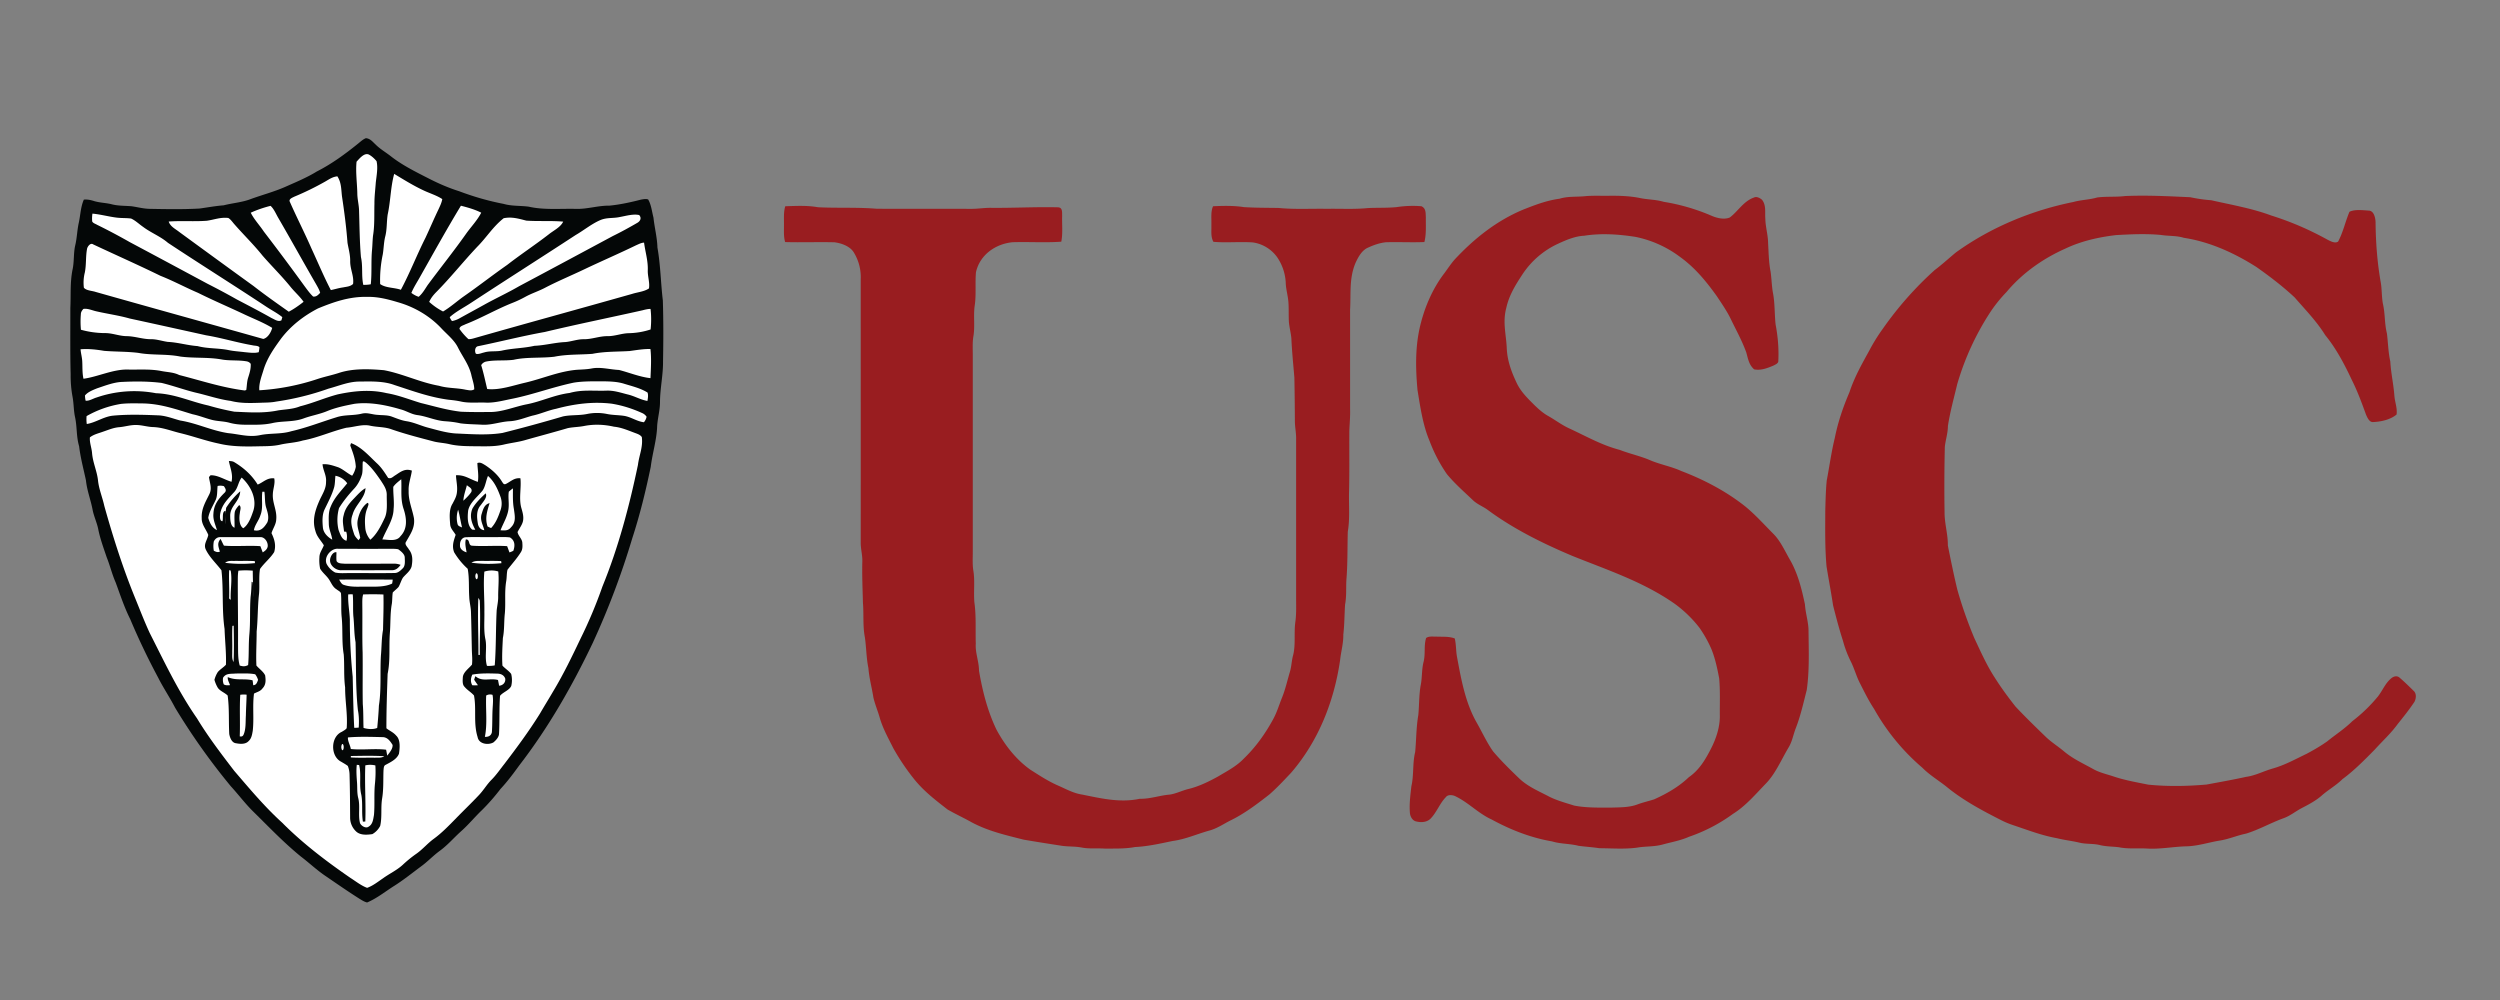
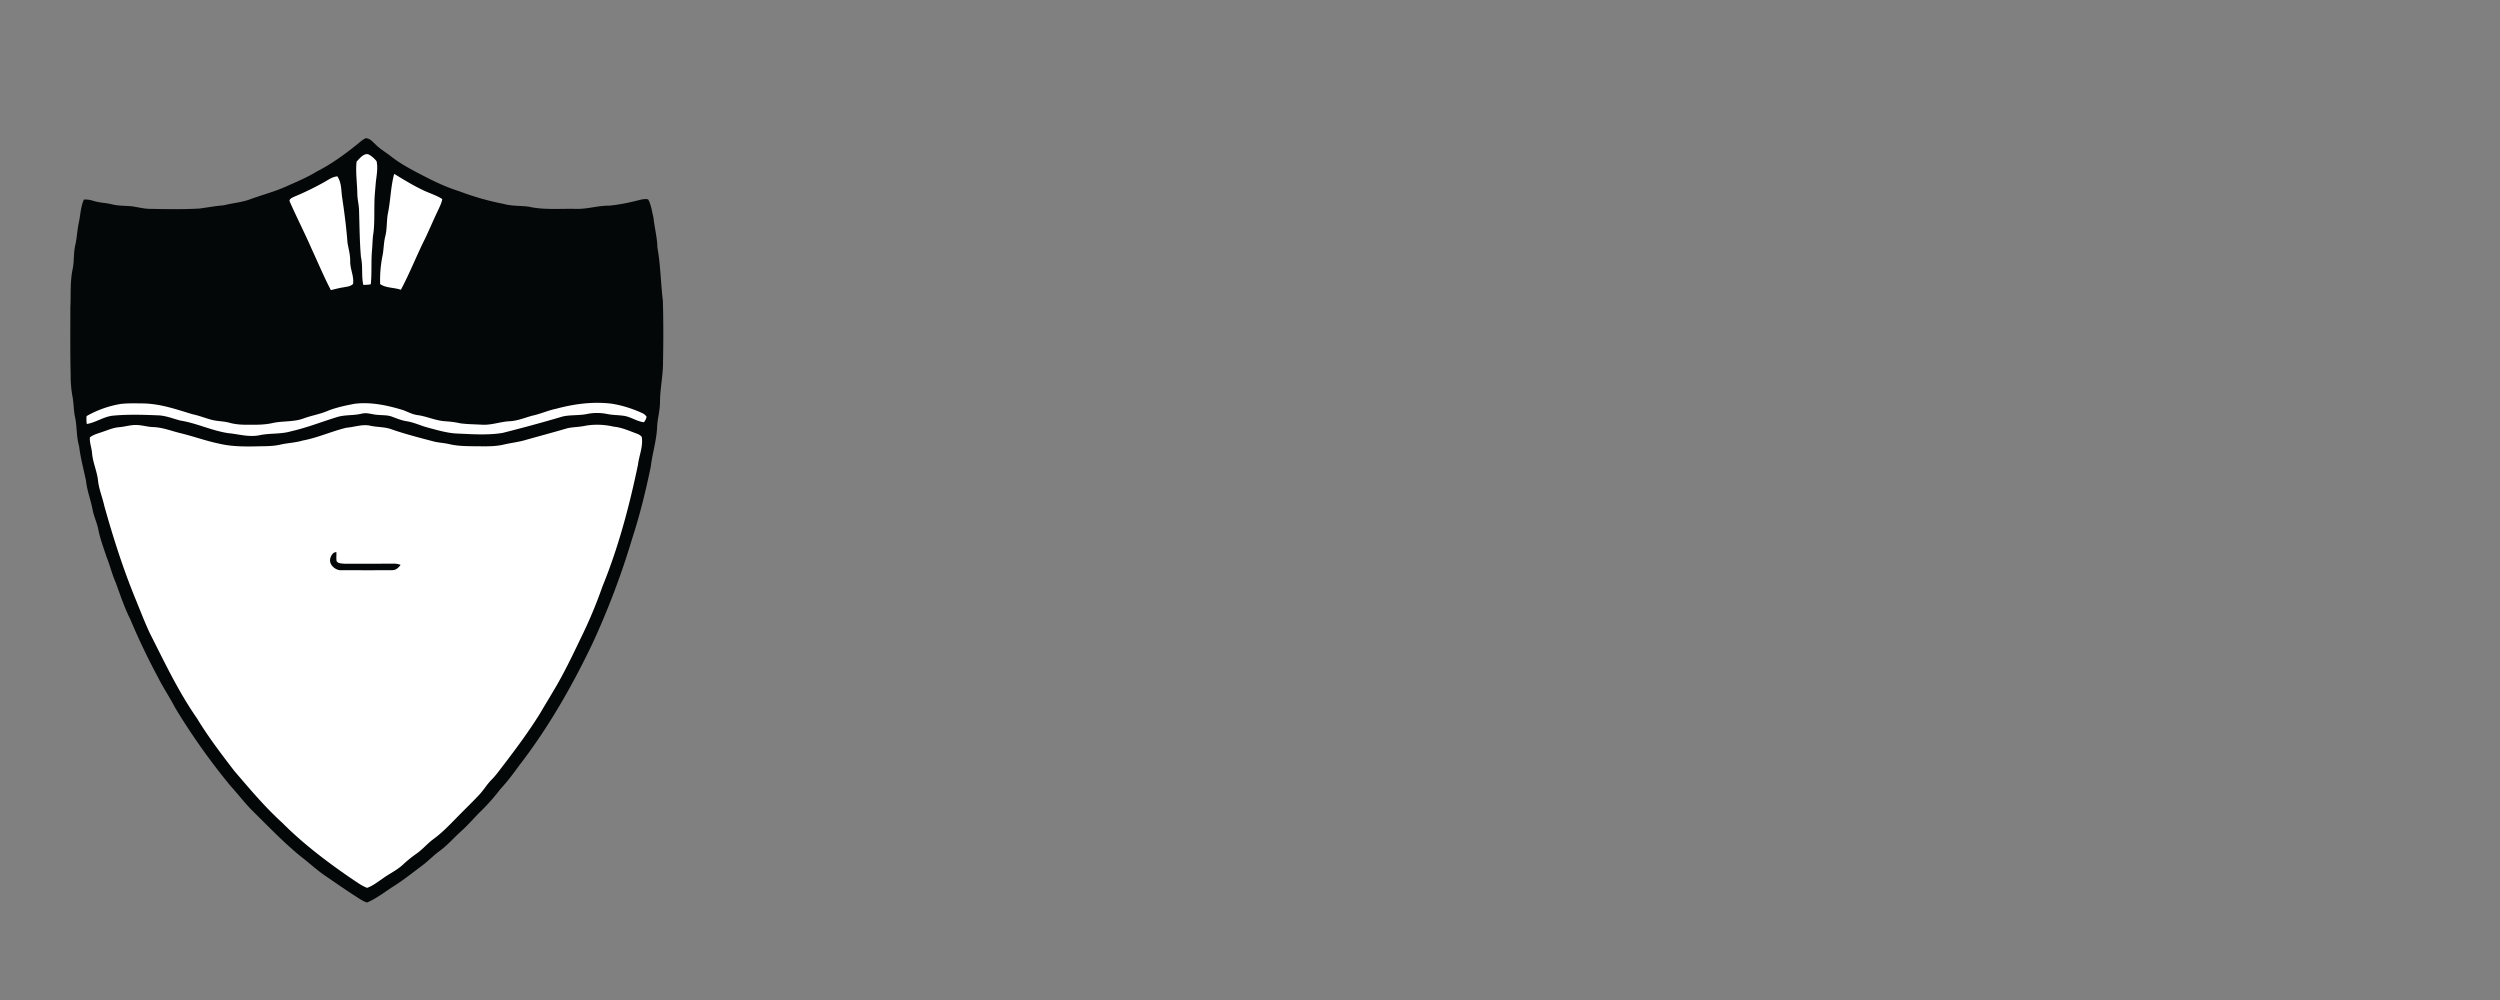
<svg xmlns="http://www.w3.org/2000/svg" width="80" height="32" fill="none">
  <rect width="100%" height="100%" fill="#808080" stroke="none" />
-   <path d="M11.708 4.422c.137.011.21.109.303.195.15.152.325.25.492.38.357.282.787.496 1.193.703.32.165.648.309.993.418.465.175.936.312 1.425.406.268.077.537.053.808.09.482.11 1.006.058 1.51.07.363.011.703-.108 1.066-.103.34-.033.682-.108 1.013-.193.074-.012.158-.032.23-.005.1.17.12.39.17.58.034.324.118.634.127.96.1.561.105 1.129.173 1.692.02.649.018 1.299.006 1.947.005.432-.093.86-.097 1.291.002.265-.073.514-.091.775-.011.435-.152.874-.205 1.309-.16.773-.349 1.545-.594 2.296a25.231 25.231 0 0 1-1.257 3.33c-.652 1.371-1.427 2.727-2.357 3.93-.188.26-.378.515-.597.75-.19.247-.388.476-.611.695-.231.222-.432.47-.673.68-.222.202-.41.423-.653.602-.214.154-.392.348-.605.503-.3.222-.59.458-.905.652-.266.173-.531.381-.824.504-.083-.017-.162-.069-.234-.112-.374-.236-.738-.49-1.103-.739-.277-.188-.516-.416-.782-.618-.549-.447-1.012-.935-1.515-1.43-.263-.256-.48-.55-.728-.82a20.972 20.972 0 0 1-1.783-2.514c-.17-.328-.377-.634-.543-.964a22.11 22.11 0 0 1-.893-1.869c-.19-.38-.32-.778-.466-1.175-.116-.262-.18-.539-.286-.803-.101-.3-.214-.604-.274-.915-.043-.2-.131-.386-.174-.587-.059-.326-.183-.63-.217-.963-.077-.364-.175-.72-.218-1.09-.094-.313-.062-.633-.134-.948-.043-.211-.037-.426-.077-.637a3.676 3.676 0 0 1-.06-.71c-.018-.709-.009-1.419-.01-2.128.02-.42-.012-.806.068-1.219.06-.261.028-.529.089-.79.057-.24.06-.484.114-.723.054-.249.057-.499.161-.737.11-.01.214.01.318.043.19.06.386.057.578.107.21.053.418.044.63.062.195.027.382.08.581.083.532.01 1.068.02 1.599-.01.258-.036.51-.083.77-.103.29-.075.585-.092.865-.2.369-.135.744-.232 1.103-.39.344-.153.69-.295 1.012-.493.48-.244.91-.56 1.328-.898.074-.06.152-.133.241-.167z" fill="#040707" />
+   <path d="M11.708 4.422c.137.011.21.109.303.195.15.152.325.25.492.38.357.282.787.496 1.193.703.32.165.648.309.993.418.465.175.936.312 1.425.406.268.077.537.053.808.09.482.11 1.006.058 1.51.07.363.011.703-.108 1.066-.103.34-.033.682-.108 1.013-.193.074-.012.158-.032.23-.005.1.17.12.39.17.58.034.324.118.634.127.96.1.561.105 1.129.173 1.692.02.649.018 1.299.006 1.947.005.432-.093.86-.097 1.291.002.265-.073.514-.091.775-.011.435-.152.874-.205 1.309-.16.773-.349 1.545-.594 2.296a25.231 25.231 0 0 1-1.257 3.33c-.652 1.371-1.427 2.727-2.357 3.93-.188.26-.378.515-.597.75-.19.247-.388.476-.611.695-.231.222-.432.47-.673.68-.222.202-.41.423-.653.602-.214.154-.392.348-.605.503-.3.222-.59.458-.905.652-.266.173-.531.381-.824.504-.083-.017-.162-.069-.234-.112-.374-.236-.738-.49-1.103-.739-.277-.188-.516-.416-.782-.618-.549-.447-1.012-.935-1.515-1.43-.263-.256-.48-.55-.728-.82a20.972 20.972 0 0 1-1.783-2.514c-.17-.328-.377-.634-.543-.964a22.11 22.11 0 0 1-.893-1.869c-.19-.38-.32-.778-.466-1.175-.116-.262-.18-.539-.286-.803-.101-.3-.214-.604-.274-.915-.043-.2-.131-.386-.174-.587-.059-.326-.183-.63-.217-.963-.077-.364-.175-.72-.218-1.09-.094-.313-.062-.633-.134-.948-.043-.211-.037-.426-.077-.637a3.676 3.676 0 0 1-.06-.71c-.018-.709-.009-1.419-.01-2.128.02-.42-.012-.806.068-1.219.06-.261.028-.529.089-.79.057-.24.06-.484.114-.723.054-.249.057-.499.161-.737.11-.01.214.01.318.043.19.06.386.057.578.107.21.053.418.044.63.062.195.027.382.08.581.083.532.01 1.068.02 1.599-.01.258-.036.51-.083.77-.103.29-.075.585-.092.865-.2.369-.135.744-.232 1.103-.39.344-.153.69-.295 1.012-.493.48-.244.91-.56 1.328-.898.074-.06.152-.133.241-.167" fill="#040707" />
  <path d="M11.792 4.94c.099.05.186.131.257.216.052.21-.001.474-.024.688-.016.226-.045.449-.043.676-.01.337.01.688-.045 1.02-.018.16-.018.32-.034.48-.031.357 0 .72-.038 1.077-.079.015-.16.02-.24.018-.064-.29-.008-.595-.075-.889-.042-.492-.045-.99-.06-1.484-.004-.189-.056-.37-.056-.56-.007-.332-.058-.677-.024-1.008.087-.093.237-.286.382-.233zM12.614 5.564c.306.185.621.381.951.534.192.09.412.156.588.273-.022.122-.074.225-.125.336-.143.298-.272.602-.412.901-.276.546-.5 1.127-.788 1.665-.211-.075-.483-.054-.663-.183a3.955 3.955 0 0 1 .083-.945c.032-.188.032-.38.077-.567.063-.238.044-.473.081-.714.094-.43.091-.871.208-1.3zM10.796 5.643c.13.201.12.409.147.637.074.494.14.992.177 1.49.034.198.09.386.086.59-.002.262.127.476.092.727-.091.084-.203.086-.319.11-.133.018-.26.058-.392.086-.224-.43-.412-.882-.616-1.322-.22-.504-.472-.995-.694-1.498-.05-.094.079-.137.142-.17a8.998 8.998 0 0 0 1-.49c.123-.072.23-.147.377-.16z" fill="#fff" />
-   <path d="M50.741 6.276c.24-.02.484-.008.726-.011.338-.005.69.005 1.021.074.25.051.503.045.75.119a6.48 6.48 0 0 1 1.547.453c.165.07.393.122.565.05.242-.172.446-.528.773-.638.086-.047.193.012.26.068.142.178.09.401.108.613.005.262.085.51.088.772.018.304.02.616.08.916.031.216.035.437.07.652.07.336.053.697.09 1.037.073.384.107.78.087 1.17.007.075-.099.118-.154.147-.197.082-.402.165-.62.121-.168-.149-.193-.334-.25-.538-.13-.362-.32-.707-.488-1.053-.127-.267-.294-.506-.457-.752-.338-.472-.693-.906-1.168-1.249a3.548 3.548 0 0 0-1.445-.649c-.542-.083-1.087-.12-1.633-.034-.286.012-.575.136-.832.255a2.736 2.736 0 0 0-1.133.969c-.228.346-.437.68-.526 1.09-.122.462 0 .847.017 1.303.02.393.152.748.32 1.1.129.268.325.463.533.671.148.146.3.285.483.386.23.13.432.288.673.396.542.25 1.023.53 1.605.682.328.128.671.198.994.34.321.133.662.193.978.337.728.278 1.439.65 2.05 1.137.316.26.594.569.882.86.244.237.389.582.565.88.24.434.356.907.458 1.388.018.297.118.573.115.87.006.62.031 1.257-.057 1.871-.107.418-.201.844-.36 1.246-.077.208-.11.42-.232.612-.23.39-.416.835-.73 1.151-.321.334-.64.708-1.034.953a5.282 5.282 0 0 1-1.409.735c-.276.123-.562.17-.852.25-.277.075-.538.05-.816.099-.395.053-.806.02-1.203.018-.222-.035-.445-.047-.667-.077-.28-.073-.567-.056-.846-.141-.686-.118-1.33-.372-1.938-.703-.436-.2-.746-.552-1.18-.753-.082-.032-.222-.045-.28.038-.195.196-.293.483-.482.68-.112.123-.3.14-.455.102-.13-.02-.203-.152-.215-.274-.024-.282.015-.573.047-.854.084-.364.032-.734.122-1.098.036-.391.032-.79.1-1.181.03-.314.02-.63.074-.943.053-.25.03-.504.093-.753.067-.263.005-.516.082-.769.083-.065.217-.043.317-.046.194.01.418-.012.6.06.049.2.035.406.075.604.134.724.267 1.468.641 2.113.168.297.313.616.51.895.257.304.544.584.83.86.258.249.589.396.903.556.267.148.574.227.864.32.387.075.796.064 1.189.064.276-.008.577-.003.836-.102.175-.065.356-.105.533-.162.406-.183.786-.4 1.11-.709.328-.226.522-.55.701-.898.174-.336.303-.723.29-1.105-.002-.385.014-.774-.02-1.159-.06-.313-.128-.642-.25-.939a3.876 3.876 0 0 0-.38-.678 3.88 3.88 0 0 0-.806-.779c-1-.698-2.141-1.072-3.26-1.522-.948-.4-1.905-.872-2.732-1.489-.155-.106-.327-.17-.464-.306-.28-.266-.577-.526-.822-.824a4.856 4.856 0 0 1-.554-1.061c-.214-.504-.298-1.089-.386-1.63-.059-.651-.075-1.298.06-1.942.14-.644.404-1.283.809-1.807.102-.14.197-.283.31-.416.63-.677 1.346-1.25 2.205-1.608.377-.149.751-.293 1.156-.347.279-.086.556-.053.841-.084zM67.104 6.32c.299-.04.604-.01.904-.047.696-.03 1.383.006 2.078.038.227.048.443.08.676.097.638.146 1.3.258 1.914.487a9.68 9.68 0 0 1 1.791.768c.094.048.254.14.353.067.162-.303.23-.64.363-.953.167-.084.428-.05.613-.038.168 0 .217.232.222.363.006.649.053 1.294.166 1.933.04.232.026.468.072.7.07.307.047.621.124.928.04.303.042.605.11.906.02.369.103.725.13 1.092.018.222.099.398.07.604-.2.167-.499.23-.752.241-.12.01-.187-.149-.226-.24-.136-.373-.27-.74-.448-1.096-.24-.511-.499-1.008-.858-1.448-.277-.446-.637-.812-.979-1.206-.378-.353-.794-.67-1.216-.968-.7-.447-1.498-.812-2.324-.937-.242-.076-.485-.052-.732-.092-.476-.046-.962-.023-1.44.004-.551.064-1.114.19-1.618.43-.717.317-1.386.788-1.89 1.393a4.531 4.531 0 0 0-.534.668 8.604 8.604 0 0 0-1.042 2.28c-.106.443-.229.888-.298 1.338 0 .232-.077.446-.099.673-.015.693-.02 1.387-.008 2.08-.004.361.11.706.105 1.068.096.479.191.95.306 1.425.148.521.329 1.034.538 1.534.2.426.399.876.656 1.27.202.321.43.63.665.928.303.323.622.633.94.941.189.19.414.325.617.497.288.24.61.383.934.564.208.115.423.16.646.234.36.122.741.188 1.114.263.619.062 1.24.05 1.859-.003.425-.079.85-.154 1.271-.247.302-.042.55-.18.845-.265.392-.11.73-.3 1.095-.475.225-.12.449-.25.657-.398.267-.217.555-.4.8-.643.303-.232.572-.492.815-.785.153-.193.237-.428.43-.586.075-.064.18-.095.263-.026.156.133.304.279.45.422.102.087.086.244.032.353-.166.25-.352.482-.54.716-.217.3-.481.536-.73.813-.33.334-.656.668-1.035.947-.207.206-.46.343-.676.536-.185.16-.414.28-.63.392-.201.105-.367.248-.584.325-.402.145-.787.367-1.196.491-.294.06-.569.184-.865.226-.347.06-.662.165-1.016.18-.423.007-.832.093-1.257.073-.314-.02-.626.019-.931-.043-.204-.026-.407-.02-.609-.07-.218-.055-.442-.023-.66-.079-.235-.056-.475-.08-.709-.14-.49-.087-.93-.259-1.399-.416a2.66 2.66 0 0 1-.384-.159c-.595-.302-1.194-.62-1.714-1.04-.267-.22-.566-.39-.811-.638a6.934 6.934 0 0 1-1.55-1.89c-.178-.267-.315-.553-.46-.837-.112-.223-.174-.466-.289-.689a3.541 3.541 0 0 1-.245-.651c-.12-.371-.219-.75-.315-1.128-.063-.417-.142-.833-.21-1.25-.053-.601-.042-1.185-.04-1.787.009-.32.015-.64.046-.958.087-.454.148-.917.259-1.367.1-.505.265-.987.468-1.46.154-.47.39-.89.628-1.321a5.83 5.83 0 0 1 .443-.716 11.062 11.062 0 0 1 1.657-1.874c.238-.178.454-.379.683-.567 1.111-.8 2.418-1.343 3.758-1.612.25-.07.505-.07.753-.142zM25.129 6.6c.347-.01.705-.031 1.047.032.625.031 1.253-.004 1.877.048 1 .004 2 0 2.999.003.227.004.45-.037.677-.032.71.006 1.42-.034 2.13-.017.151.01.124.163.13.272-.01.273.026.56-.028.828-.516.037-1.04 0-1.557.017-.548.052-1.05.404-1.173.96-.032.357.013.727-.042 1.081-.044.318.014.654-.04.968-.033.193-.02.4-.02.597v6.288c.001.199-.014.407.016.604.058.33.006.689.035 1.025.062.435.031.882.045 1.322-.02.3.103.568.103.868.114.655.27 1.283.56 1.886.265.491.62.948 1.076 1.275.291.186.586.38.904.517.255.112.484.243.765.285.61.123 1.213.268 1.837.134.336.008.636-.108.967-.135.2-.03.387-.128.584-.176.337-.08.658-.238.96-.404.295-.177.59-.327.826-.576.374-.361.677-.785.926-1.24.129-.231.196-.471.296-.716.105-.262.167-.544.248-.816.049-.162.053-.327.092-.49.1-.346.033-.723.08-1.09.04-.275.025-.545.027-.822v-5.033c.005-.195-.037-.383-.04-.577a96.59 96.59 0 0 0-.016-1.404c-.035-.417-.078-.835-.096-1.253-.016-.18-.066-.356-.08-.536-.011-.21 0-.42-.015-.63-.015-.193-.073-.386-.084-.58a1.574 1.574 0 0 0-.28-.858 1.158 1.158 0 0 0-.77-.467c-.42-.03-.847.017-1.266-.02-.092-.164-.058-.358-.065-.54.008-.192-.027-.423.054-.598.328-.015.663-.023.988.028.37.023.743.02 1.113.027.512.05 1.032.018 1.547.027.435-.008.874.02 1.306-.024.305-.015.613-.001.917-.03.263-.04.534-.051.799-.028.148.072.13.213.139.353-.004.258.019.543-.047.792-.408.018-.82-.006-1.229.007-.195.019-.39.088-.568.169-.202.084-.317.3-.405.489-.21.497-.145.974-.175 1.494v3.194c.007.227-.015.45-.024.677-.005.661.007 1.322-.01 1.983-.01.432.032.835-.04 1.256-.014.515-.002 1.035-.045 1.55-.014.263.008.523-.042.786-.02.319-.019.637-.056.956.006.282-.075.544-.103.822-.193 1.317-.69 2.579-1.563 3.595-.226.24-.453.484-.7.7-.392.306-.806.62-1.254.836-.228.116-.43.258-.681.323-.384.108-.76.277-1.152.328-.403.083-.8.175-1.212.195-.319.06-.635.047-.964.05-.246-.016-.503.013-.744-.034-.204-.039-.406-.027-.611-.052-.416-.064-.83-.129-1.244-.2-.576-.146-1.131-.271-1.661-.553-.254-.143-.519-.266-.771-.409-.381-.296-.753-.58-1.06-.958a7.23 7.23 0 0 1-.682-1.01c-.167-.335-.34-.638-.44-.998-.062-.21-.146-.408-.195-.62-.05-.317-.135-.62-.16-.942-.068-.326-.065-.656-.113-.985-.07-.357-.032-.738-.062-1.105-.011-.435-.03-.87-.02-1.306.01-.213-.054-.414-.051-.626.002-2.806 0-5.613 0-8.419a1.508 1.508 0 0 0-.221-.86c-.123-.202-.4-.297-.621-.325-.525-.013-1.052.008-1.576-.007-.053-.17-.036-.37-.038-.549.003-.2-.017-.407.042-.598z" fill="#991D20" />
-   <path d="M8.659 6.588c.107.097.168.25.24.374.41.705.804 1.42 1.213 2.127.05.09.106.18.133.282-.065.068-.124.132-.226.118-.102-.097-.187-.216-.271-.329a77.687 77.687 0 0 0-1.304-1.748c-.135-.204-.311-.386-.42-.605.193-.09.428-.169.635-.22zM14.75 6.583c.219.057.446.119.649.223-.127.25-.333.458-.493.687-.392.554-.816 1.082-1.22 1.628-.091.135-.162.268-.289.377a.797.797 0 0 1-.233-.125c.075-.183.19-.354.285-.527.425-.752.853-1.525 1.3-2.263zM2.958 6.836c.258.023.512.095.77.127.154.02.311.01.466.03.14.062.258.18.385.267.255.192.552.301.796.511 1.045.691 2.092 1.347 3.137 2.037.172.115.361.21.522.34l-.028.102c-.103.06-.222-.031-.317-.073-.364-.206-.734-.397-1.104-.591a24.232 24.232 0 0 0-.945-.506c-.83-.446-1.66-.892-2.491-1.334a19.217 19.217 0 0 0-1.04-.551c-.051-.032-.13-.052-.158-.107a.978.978 0 0 1 .007-.252zM20.453 6.881c.084.091.04.193-.058.249-.258.15-.52.294-.788.425-.993.533-2 1.074-2.994 1.603-.372.216-.764.395-1.139.605-.249.138-.5.274-.75.412a.794.794 0 0 1-.26.099.445.445 0 0 1-.073-.125c.2-.18.457-.309.682-.458 1.112-.73 2.234-1.442 3.348-2.17.265-.153.51-.358.79-.478.212-.09.409-.05.63-.1.19-.034.42-.104.611-.062zM7.305 6.975c.083.048.14.142.205.212.293.334.615.647.892.994.3.344.628.665.913 1.02.129.155.286.292.4.457-.147.116-.308.229-.474.317-.38-.269-.763-.537-1.13-.824-.795-.574-1.589-1.154-2.38-1.732-.126-.1-.28-.168-.333-.33.406-.03.816.006 1.222-.025.236-.034.438-.119.685-.089zM16.118 6.983c.259-.053.478.014.724.077.392.028.789-.003 1.18.032-.081.177-.306.283-.455.402-.438.34-.9.643-1.337.983-.466.325-.912.675-1.378.999-.225.158-.438.353-.674.492a2.033 2.033 0 0 1-.444-.308c.054-.121.134-.22.226-.313.458-.463.862-.973 1.309-1.447.305-.306.504-.646.849-.917zM20.61 7.764c.039.3.13.58.119.885-.007.193.069.391.038.58-.149.104-.368.12-.54.176-1.684.477-3.31.921-4.984 1.398-.083.023-.165.053-.253.05a1.981 1.981 0 0 1-.287-.327c.007-.094.12-.11.19-.149.511-.199.986-.478 1.498-.682.145-.056.285-.123.422-.198.204-.112.426-.181.632-.29.408-.213.834-.389 1.25-.588.55-.262 1.107-.502 1.655-.768.08-.034.17-.085.26-.087zM2.981 7.82c.718.337 1.443.658 2.156 1.007.41.161.795.371 1.2.544.5.249 1.016.468 1.52.707.285.132.585.25.853.414-.032.134-.141.323-.286.354-1.806-.509-3.573-.997-5.366-1.505-.11-.038-.299-.04-.374-.135a1.322 1.322 0 0 1 .03-.484c.051-.25.024-.516.073-.766.018-.074.108-.195.194-.137zM11.755 9.5c.341-.007.659.076.982.173.53.151 1.027.444 1.401.849.18.19.4.363.516.597.15.3.345.539.427.871.032.154.095.312.095.468-.084.056-.178.027-.27.014-.286-.063-.575-.043-.857-.127-.603-.106-1.166-.387-1.764-.499-.471-.04-.99-.062-1.444.089-.219.071-.443.116-.662.187a7.258 7.258 0 0 1-1.88.367c-.02-.222.076-.456.138-.666.117-.374.332-.678.56-.991.313-.41.723-.726 1.178-.962.515-.212 1.013-.384 1.58-.37zM2.667 9.886c.128-.024.272.042.398.072.362.085.73.133 1.088.235.818.177 1.628.357 2.444.537.498.082.98.232 1.478.318.07.02.181.007.228.066a1.355 1.355 0 0 1-.023.156c-.14.04-.303.012-.445 0-.17-.022-.338-.03-.506-.064-.335-.072-.674-.043-1.007-.131-.323-.023-.627-.119-.95-.134-.18-.025-.349-.086-.534-.087-.265.004-.51-.092-.774-.097-.25 0-.474-.105-.724-.098a2.912 2.912 0 0 1-.75-.107 2.82 2.82 0 0 1-.003-.49c0-.075.034-.122.08-.176zM20.817 9.885c.026.21.026.448.002.658-.223.074-.46.114-.694.119-.232.004-.444.096-.677.095-.265-.005-.508.103-.774.098-.201 0-.384.073-.581.091-.335.014-.655.106-.991.12-.35.08-.704.075-1.053.156-.197.036-.375 0-.562.058-.08.016-.179.068-.258.04-.047-.074-.033-.226.071-.242.712-.146 1.418-.327 2.134-.455 1.041-.249 2.071-.457 3.12-.692.087-.023.173-.045.263-.046zM2.578 11.177c.255-.021.502.008.752.05.363.03.732.02 1.095.065.44.082.896.028 1.34.117.44.06.9.014 1.34.096.25.043.514.014.766.055.066.008.11.03.152.082.008.154-.034.292-.08.436-.044.134-.04.262-.062.4l-.045.018c-.738-.094-1.396-.316-2.103-.496-.184-.091-.376-.088-.573-.128-.355-.068-.686-.04-1.048-.046-.48-.02-.982.233-1.441.294-.043-.193-.028-.377-.04-.571-.008-.125-.044-.246-.053-.372zM20.814 11.168c.035.306.014.626.001.933-.345-.039-.68-.179-1.005-.262-.303-.015-.59-.103-.877-.048-.162.031-.324.032-.487.043-.586.056-1.068.278-1.653.415-.37.085-.822.246-1.203.199-.062-.256-.114-.511-.192-.763a.242.242 0 0 1 .158-.115c.284-.057.594-.019.88-.057.416-.094.881-.047 1.303-.098.407-.082.81-.061 1.217-.092.397-.08.79-.065 1.19-.09.223-.03.441-.069.668-.065z" fill="#fff" />
-   <path d="M3.916 12.221c.416-.02.84-.02 1.253.032.37.089.73.223 1.1.313.375.085.732.213 1.115.263.309.08.62.07.935.06.177-.008.342-.003.515-.038a8.687 8.687 0 0 0 1.677-.414c.342-.092.658-.23 1-.227.365-.005.769-.018 1.112.111.582.189 1.127.392 1.742.472.126.012.251.027.376.054.25.059.528.027.786.036.293.016.594-.071.884-.127.66-.136 1.288-.373 1.947-.511.292-.048.598-.042.893-.043.246.002.504.006.74.084.243.074.516.14.732.277.026.091.01.176-.005.267-.206-.034-.394-.145-.597-.199-.246-.059-.466-.142-.724-.13-.404.013-.776-.039-1.17.074-.48.06-.906.273-1.377.364-.384.075-.788.251-1.178.245-.307.002-.615.005-.922-.009-.449-.051-.842-.172-1.28-.278-.371-.111-.72-.254-1.106-.318-.52-.122-1.036-.07-1.552.04-.41.107-.794.28-1.206.382-.227.093-.458.095-.697.13-.478.1-.93.064-1.41.043a8.06 8.06 0 0 1-.829-.197c-.58-.127-1.072-.373-1.68-.394a3.692 3.692 0 0 0-1.903.138c-.109.031-.235.117-.348.1a1.056 1.056 0 0 1-.02-.165c.09-.114.256-.176.388-.23.258-.085.537-.197.81-.205z" fill="#fff" />
  <path d="M3.87 12.925c.24-.026.484-.017.725-.015.562.015 1.043.189 1.57.347.202.041.392.119.591.172.196.056.397.045.594.101.159.043.321.059.485.061.297 0 .579.013.871-.05.335-.078.668-.03.998-.147.251-.094.514-.135.763-.238.28-.115.573-.176.87-.233.487-.067 1.01.037 1.477.175.19.048.339.155.537.184.297.037.561.17.867.196.175.011.345.03.516.069.23.03.464.03.695.044.303.016.573-.095.872-.111.26-.012.485-.11.731-.178.261-.054.501-.168.762-.221.584-.157 1.175-.236 1.78-.163.345.055.679.163.997.31a.33.33 0 0 1 .12.108.386.386 0 0 1-.086.176c-.231-.029-.402-.165-.63-.204-.183-.028-.366-.023-.548-.06a1.589 1.589 0 0 0-.643 0c-.254.052-.52.023-.771.078a49.69 49.69 0 0 1-1.933.528c-.462.075-.959.042-1.425.02-.311-.007-.629-.102-.93-.182-.246-.061-.462-.173-.714-.213-.166-.025-.316-.09-.472-.147-.137-.052-.303-.042-.448-.056-.188-.008-.332-.085-.52-.038-.27.065-.535.028-.796.112-.488.15-.957.337-1.456.45-.334.101-.674.053-1.021.129-.35.065-.65-.036-.995-.068-.53-.08-1.008-.32-1.534-.404-.25-.066-.473-.162-.736-.167-.467-.019-.94-.033-1.406.01-.303.026-.56.222-.85.268a1.059 1.059 0 0 1-.006-.253 3.3 3.3 0 0 1 1.1-.39z" fill="#fff" />
  <path d="M4.354 13.6c.182 0 .355.059.537.066.309.009.573.119.87.192.418.1.824.25 1.244.337.421.103.884.097 1.316.086.215-.003.425-.004.637-.05.243-.058.492-.062.733-.135.473-.087.93-.298 1.396-.409.25-.02.514-.12.755-.065.24.053.465.032.698.12.448.154.905.271 1.363.391.157.036.32.042.477.08.287.067.564.063.857.068.299 0 .578.014.873-.052.242-.059.49-.082.73-.156.443-.125.888-.243 1.33-.373.17-.035.348-.034.52-.068.319-.063.64-.05.955.022.256.025.478.13.716.216.069.026.132.053.177.115.042.327-.083.567-.124.893-.276 1.319-.625 2.641-1.136 3.89-.2.572-.435 1.132-.704 1.675-.273.573-.547 1.141-.875 1.685-.137.235-.281.465-.417.701-.35.564-.743 1.093-1.144 1.62-.136.171-.256.35-.412.506-.146.147-.249.326-.39.477-.25.266-.515.518-.768.78-.22.223-.432.444-.687.63-.205.149-.363.346-.573.489a3.882 3.882 0 0 0-.423.346c-.195.177-.42.277-.632.431-.158.107-.324.24-.505.303-.19-.07-.36-.207-.53-.315-.77-.53-1.532-1.108-2.192-1.773-.564-.513-1.04-1.085-1.534-1.66-.415-.542-.834-1.09-1.187-1.674-.606-.872-1.037-1.794-1.515-2.735-.172-.372-.319-.757-.474-1.136-.388-.951-.702-1.94-.978-2.928-.06-.275-.175-.542-.202-.82-.034-.3-.165-.565-.19-.87-.013-.17-.085-.339-.069-.505.128-.097.266-.125.414-.179.175-.058.338-.132.526-.146.184-.016.354-.074.537-.07z" fill="#fff" />
-   <path d="M11.234 14.18c.328.121.574.407.824.643.15.136.253.302.362.47.097.041.161-.047.24-.09.168-.112.305-.22.52-.143-.03.223-.116.42-.103.65-.01.311.114.575.169.87.041.304-.111.506-.25.753-.065.086.049.173.087.247.13.16.123.348.09.54-.04.153-.184.248-.279.365-.058.092-.086.202-.14.297-.056.064-.126.115-.185.176-.02.12-.013.243-.03.363-.056.306-.038.624-.063.935-.033.448.018.87-.072 1.309-.02.579-.04 1.162-.039 1.74.105.084.223.128.312.234.144.131.117.405.09.58-.067.176-.268.27-.423.354-.071.027-.064.12-.072.182-.012.306.006.604-.046.909-.044.282.004.59-.06.865a.634.634 0 0 1-.251.263c-.17.024-.382.042-.518-.084a.606.606 0 0 1-.193-.45c-.003-.452-.005-.905-.018-1.358a.795.795 0 0 0-.056-.29c-.067-.052-.143-.092-.215-.136-.348-.177-.339-.802.026-.957.051-.034.116-.064.153-.115.034-.443-.052-.86-.05-1.305-.047-.35-.018-.7-.044-1.05-.066-.385-.028-.785-.064-1.175-.028-.254-.005-.509-.023-.763.004-.071-.09-.105-.137-.146-.117-.07-.162-.18-.23-.293-.08-.137-.219-.232-.302-.373a1.31 1.31 0 0 1-.023-.361c.001-.15.09-.248.142-.387-.097-.16-.223-.272-.27-.46-.105-.329-.015-.642.118-.945.088-.21.226-.39.222-.623.02-.21-.096-.365-.112-.565.18-.015.334.042.502.097.16.064.29.194.446.27a.716.716 0 0 0 .117-.285c-.014-.245-.093-.455-.177-.68a.456.456 0 0 1 .025-.077zM7.324 14.752c.063.004.123.004.178.04.307.187.553.408.744.715.191-.08.3-.224.529-.2.038.158-.04.34-.044.503-.018.286.135.517.109.806-.005.165-.107.292-.152.445.096.2.15.384.086.605-.123.198-.32.35-.454.542-.043.257-.007.53-.03.79-.047.402-.036.806-.077 1.208 0 .363-.025.73-.008 1.091.086.103.224.194.28.316.021.15.03.294-.082.412-.071.1-.173.115-.275.17-.052.39.004.797-.04 1.19-.02.115-.038.243-.129.326-.098.112-.273.099-.406.073-.137-.014-.196-.18-.217-.295-.022-.403.005-.824-.051-1.232-.094-.094-.247-.142-.318-.253a1.077 1.077 0 0 1-.105-.249.866.866 0 0 1 .108-.25c.074-.088.183-.148.26-.234.014-.38-.032-.764-.044-1.146-.091-.619-.029-1.254-.1-1.877-.162-.213-.376-.41-.495-.652-.092-.178.042-.304.074-.479-.07-.18-.217-.331-.21-.537-.015-.295.118-.51.242-.761.097-.194.015-.356-.01-.553l.05-.057c.232-.01.453.146.672.208.054-.244-.043-.434-.085-.665z" fill="#040707" />
  <path d="M11.61 14.776c.024-.04.09.023.113.04.185.16.324.361.463.561.097.152.196.284.19.474-.004.237.036.535-.078.75-.11.234-.245.5-.447.67a.664.664 0 0 1-.16-.35c-.021-.233-.026-.458.07-.676.008-.043.064-.135-.002-.154-.18.128-.269.34-.313.551-.038.21.05.368.081.57l-.054.076c-.051-.056-.115-.119-.14-.192-.069-.214-.138-.406-.05-.628.082-.314.396-.52.414-.847-.143.079-.26.217-.374.335-.148.155-.279.31-.324.527-.056.181-.008.34.011.527l.07.007a.528.528 0 0 1 .007.288c-.156-.043-.2-.212-.253-.345a1.413 1.413 0 0 1 .015-.702c.139-.225.31-.434.49-.628.119-.13.197-.288.247-.457.027-.127.01-.27.023-.397z" fill="#fff" />
-   <path d="M15.276 14.818c.095-.038.168.02.248.066.211.138.414.316.543.535.033.046.053.096.12.068.163-.08.264-.203.466-.182.034.296-.05.626.023.924.041.15.09.286.06.444-.026.124-.119.239-.174.351.013.114.142.215.152.337.008.11.014.22-.05.315-.123.196-.284.372-.424.555-.029.117-.02.24-.04.36-.06.351-.014.68-.045 1.037-.03.264-.01.527-.063.788-.014.292-.034.593-.014.884.084.094.206.165.28.267a.81.81 0 0 1 .003.38c-.056.142-.268.2-.36.32-.03.408-.009.82-.033 1.229-.012.103-.104.2-.181.263-.17.092-.464.05-.503-.172-.14-.446-.033-.89-.116-1.331-.088-.103-.213-.17-.3-.276-.08-.072-.062-.215-.057-.312.015-.162.197-.282.292-.4.02-.157-.001-.322-.004-.48-.009-.404-.015-.807-.028-1.21-.006-.16-.05-.314-.055-.474-.02-.296.005-.612-.05-.903a2.318 2.318 0 0 1-.434-.529c-.077-.202-.015-.366.049-.557-.067-.118-.166-.197-.176-.338-.016-.21-.042-.475.076-.658.061-.118.125-.223.14-.358.026-.193-.022-.362-.03-.552.278-.02.452.132.7.211.033-.208-.008-.396-.015-.602z" fill="#040707" />
  <path d="M10.734 15.225a.594.594 0 0 1 .377.24c-.198.25-.41.45-.532.756-.075.167-.06.374-.057.554.005.174.087.32.11.495-.147-.085-.285-.217-.3-.396-.018-.189-.027-.415.062-.587.107-.224.234-.46.301-.702.028-.116.024-.241.039-.36zM15.616 15.23c.206.184.31.42.403.676a.641.641 0 0 1-.003.422c-.07.206-.149.409-.3.569a.786.786 0 0 1-.114-.05c-.09-.269-.013-.492.065-.747-.18.044-.213.22-.262.372-.043.187.05.32.093.494-.11-.006-.184-.094-.204-.198-.036-.21-.06-.444.097-.611.064-.098.215-.246.151-.37-.156.143-.317.301-.424.486-.1.245-.028.46.092.679-.034 0-.068-.002-.101-.005-.164-.135-.149-.42-.128-.61.053-.262.315-.45.47-.652.084-.134.101-.31.165-.456zM7.734 15.283c.297.269.51.706.358 1.103-.06.174-.15.415-.308.518-.141-.09-.134-.348-.108-.492.004-.084.06-.19-.023-.25-.054.066-.13.147-.142.235-.02.16.002.328-.007.49-.125-.044-.137-.245-.137-.355-.02-.343.304-.469.32-.81a2.465 2.465 0 0 0-.449.525c-.031.17-.001.35-.016.524-.003-.14.01-.284-.008-.423-.12.014-.063.245-.095.33-.098.002-.083-.176-.072-.24.055-.3.249-.472.442-.687.131-.138.13-.325.245-.468zM12.84 15.336c.02.335-.034.638.08.964.093.292.127.62-.105.858-.122.181-.394.11-.58.104.122-.314.353-.625.36-.97.026-.24-.016-.475-.01-.713.064-.096.166-.17.255-.243z" fill="#fff" />
  <path d="M7.166 15.558c.048.077.097.141.014.216-.19.186-.338.383-.35.66-.02.197.062.349.112.53-.162-.079-.227-.227-.278-.39.027-.195.15-.388.23-.561.07-.135.05-.311.07-.462a.414.414 0 0 1 .202.007zM14.94 15.526c.072.066.187.098.142.217-.068.105-.165.194-.254.281.006-.168.073-.335.112-.498zM16.414 15.627c0 .223-.01.441.031.662.028.212.078.417-.092.584-.092.118-.203.103-.337.096.091-.237.242-.463.26-.725.015-.169-.021-.343.006-.51.04-.038.086-.073.132-.107zM8.395 15.736h.066c.026.171.006.355.059.515.046.153.096.304.036.462-.1.165-.216.306-.431.255.025-.166.155-.308.205-.47.101-.249.029-.493.065-.762zM14.66 16.31c.054.187.078.38.126.569-.064-.032-.131-.038-.147-.12a.809.809 0 0 1 .021-.448zM7.059 17.189c.418-.002.837-.002 1.255 0 .155-.019.271.163.252.302-.02.093-.085.136-.158.186-.028-.066-.049-.135-.077-.2-.386-.026-.779.014-1.165-.016-.04-.07-.07-.145-.109-.216-.12.149-.065.244-.022.408-.073.03-.127.005-.193-.03a.812.812 0 0 1 0-.297c.041-.085.118-.145.217-.137zM14.907 17.192c.288-.013.577.001.866-.004.181.004.368-.014.547.01.162.1.164.263.107.427a.97.97 0 0 1-.124.053c-.026-.066-.048-.135-.075-.201-.373-.026-.752.013-1.125-.015-.132-.012-.048-.208-.197-.2-.035.145.003.273.025.413-.105-.03-.224-.106-.211-.231-.007-.118.057-.248.187-.252zM10.833 17.562c.55 0 1.1.003 1.65-.001.086.001.176-.002.261.016.083.06.209.155.208.266.003.112.023.268-.07.35-.072.071-.15.146-.259.143-.466.009-.933 0-1.4.003-.163-.005-.34.018-.499-.019a.659.659 0 0 1-.274-.278c-.092-.224.149-.512.383-.48z" fill="#fff" />
  <path d="M10.766 17.672c.002.093-.009.19.004.282.048.086.173.076.258.085.518.002 1.035 0 1.552-.002a.59.59 0 0 1 .24.039c-.076.1-.155.176-.288.17-.533.003-1.067.001-1.6.001-.167.015-.372-.138-.37-.313-.006-.1.088-.285.204-.262z" fill="#040707" />
  <path d="M7.543 17.948c.203.004.407-.005.61.008l.007.064a4.146 4.146 0 0 1-.957-.01c.104-.083.215-.055.34-.062zM15.426 17.948c.204.004.408-.005.611.008l.009.066a4.036 4.036 0 0 1-.96-.016c.108-.069.218-.054.34-.058zM7.333 18.244l.049.014c.055.304-.015.622.002.932-.077-.027-.043-.075-.05-.141.007-.268-.015-.537-.001-.805zM8.088 18.26c.003.284.013.567.013.85-.007-.158.004-.32-.015-.476l-.034-.02c-.007.16-.01.32-.032.48-.032.402-.003.809-.041 1.21-.029.325-.009.654-.039.978-.098.051-.166.046-.269.015-.063-.221-.05-.472-.054-.701.005-.695-.01-1.39-.007-2.084.001-.085.004-.167.019-.25.15-.015.308-.014.459-.001zM15.944 18.287c.03.267-.005.541-.002.81.002.147-.032.287-.048.433-.031.586-.017 1.177-.062 1.762-.082.016-.166.02-.249.016-.08-.26.003-.567-.047-.838-.063-.284-.03-.595-.036-.892.007-.426-.038-.86-.001-1.286.143-.046.3-.049.445-.005zM15.238 18.347c.067-.022.072.209.003.186-.039-.04-.04-.143-.003-.186zM10.852 18.547c.57-.003 1.143-.002 1.714 0a.795.795 0 0 1-.018.127c-.229.113-.54.1-.79.1-.264-.007-.523.028-.773-.064-.062-.025-.099-.109-.133-.163zM11.143 19.021c.048-.004.096-.005.145-.002.021.234.001.47.02.704.031.276.02.552.07.826.021.728-.003 1.452.075 2.177.036.182.038.372.026.557a1.328 1.328 0 0 1-.144.007c-.028-.545-.036-1.089-.049-1.634a17.916 17.916 0 0 1-.091-1.83c-.01-.27-.066-.532-.052-.805zM11.62 19.022c.214-.007.436-.008.65.002.01.376-.005.756-.013 1.132-.05.274-.042.549-.068.826-.03.528.017 1.073-.064 1.597-.011.24-.031.478-.054.715-.128.054-.307.04-.438-.001-.01-.255-.002-.51-.024-.764-.01-.548.002-1.096-.005-1.644-.017-.5-.003-1-.01-1.5.001-.118-.008-.25.027-.363zM15.307 19.135a.251.251 0 0 1 .045.084c.03.583-.006 1.159.002 1.739l-.044-.001c.003-.608-.029-1.214-.003-1.822zM7.437 20.028l.041-.006c.006.385.014.778-.004 1.163-.062-.104-.039-.23-.043-.347.008-.27-.01-.54.006-.81zM7.547 21.552c.204.002.418-.015.619.025a.538.538 0 0 1 .092.18c-.03.08-.055.168-.155.17-.006-.052-.012-.104-.02-.157-.267-.066-.53.017-.793-.103-.017.084.047.18.07.258-.07.007-.135.011-.199-.024a.377.377 0 0 1-.022-.215c.096-.151.25-.117.408-.134zM15.114 21.588c.262-.049.537-.04.803-.032.112.002.21.048.25.157.019.126-.073.221-.195.23l-.036-.183c-.265-.07-.5.07-.723-.122a.807.807 0 0 0-.039.112c.035.062.079.117.12.178-.06.003-.121.004-.182 0-.062-.114-.05-.225.002-.34zM7.688 22.233a.774.774 0 0 1 .204-.003c-.005.223-.02.446-.024.67-.013.192.006.429-.073.607-.023.054-.065.072-.123.056.017-.442-.01-.887.016-1.33zM15.558 22.257a.244.244 0 0 1 .203-.022c.025.132.014.257.006.39-.019.269-.007.539-.027.807-.025.114-.114.152-.224.148.086-.429.02-.887.042-1.323zM11.135 23.598c.363-.032.74-.018 1.105-.01.158 0 .247.128.322.248.014.122-.1.252-.17.344l-.036-.189c-.373-.046-.758.017-1.13-.023-.016-.112-.108-.268-.091-.37zM10.947 23.811c.068-.03.069.223 0 .193a.195.195 0 0 1 0-.193zM11.227 24.192c.354-.005.715-.014 1.069.007-.09.062-.19.042-.296.048-.257-.005-.517.008-.773-.009v-.046zM11.417 24.474l.076.008c.075.32-.01.64.07.956.05.28.003.572.05.855l.077-.005c.021-.598-.025-1.2 0-1.796a.7.7 0 0 1 .322.002c.012.2.006.4-.015.599-.032.327 0 .66-.03.987-.024.132-.037.295-.167.37-.09.075-.244-.022-.28-.112-.065-.255.011-.548-.058-.806-.04-.165-.025-.318-.037-.488-.014-.193-.03-.377-.008-.57z" fill="#fff" />
</svg>